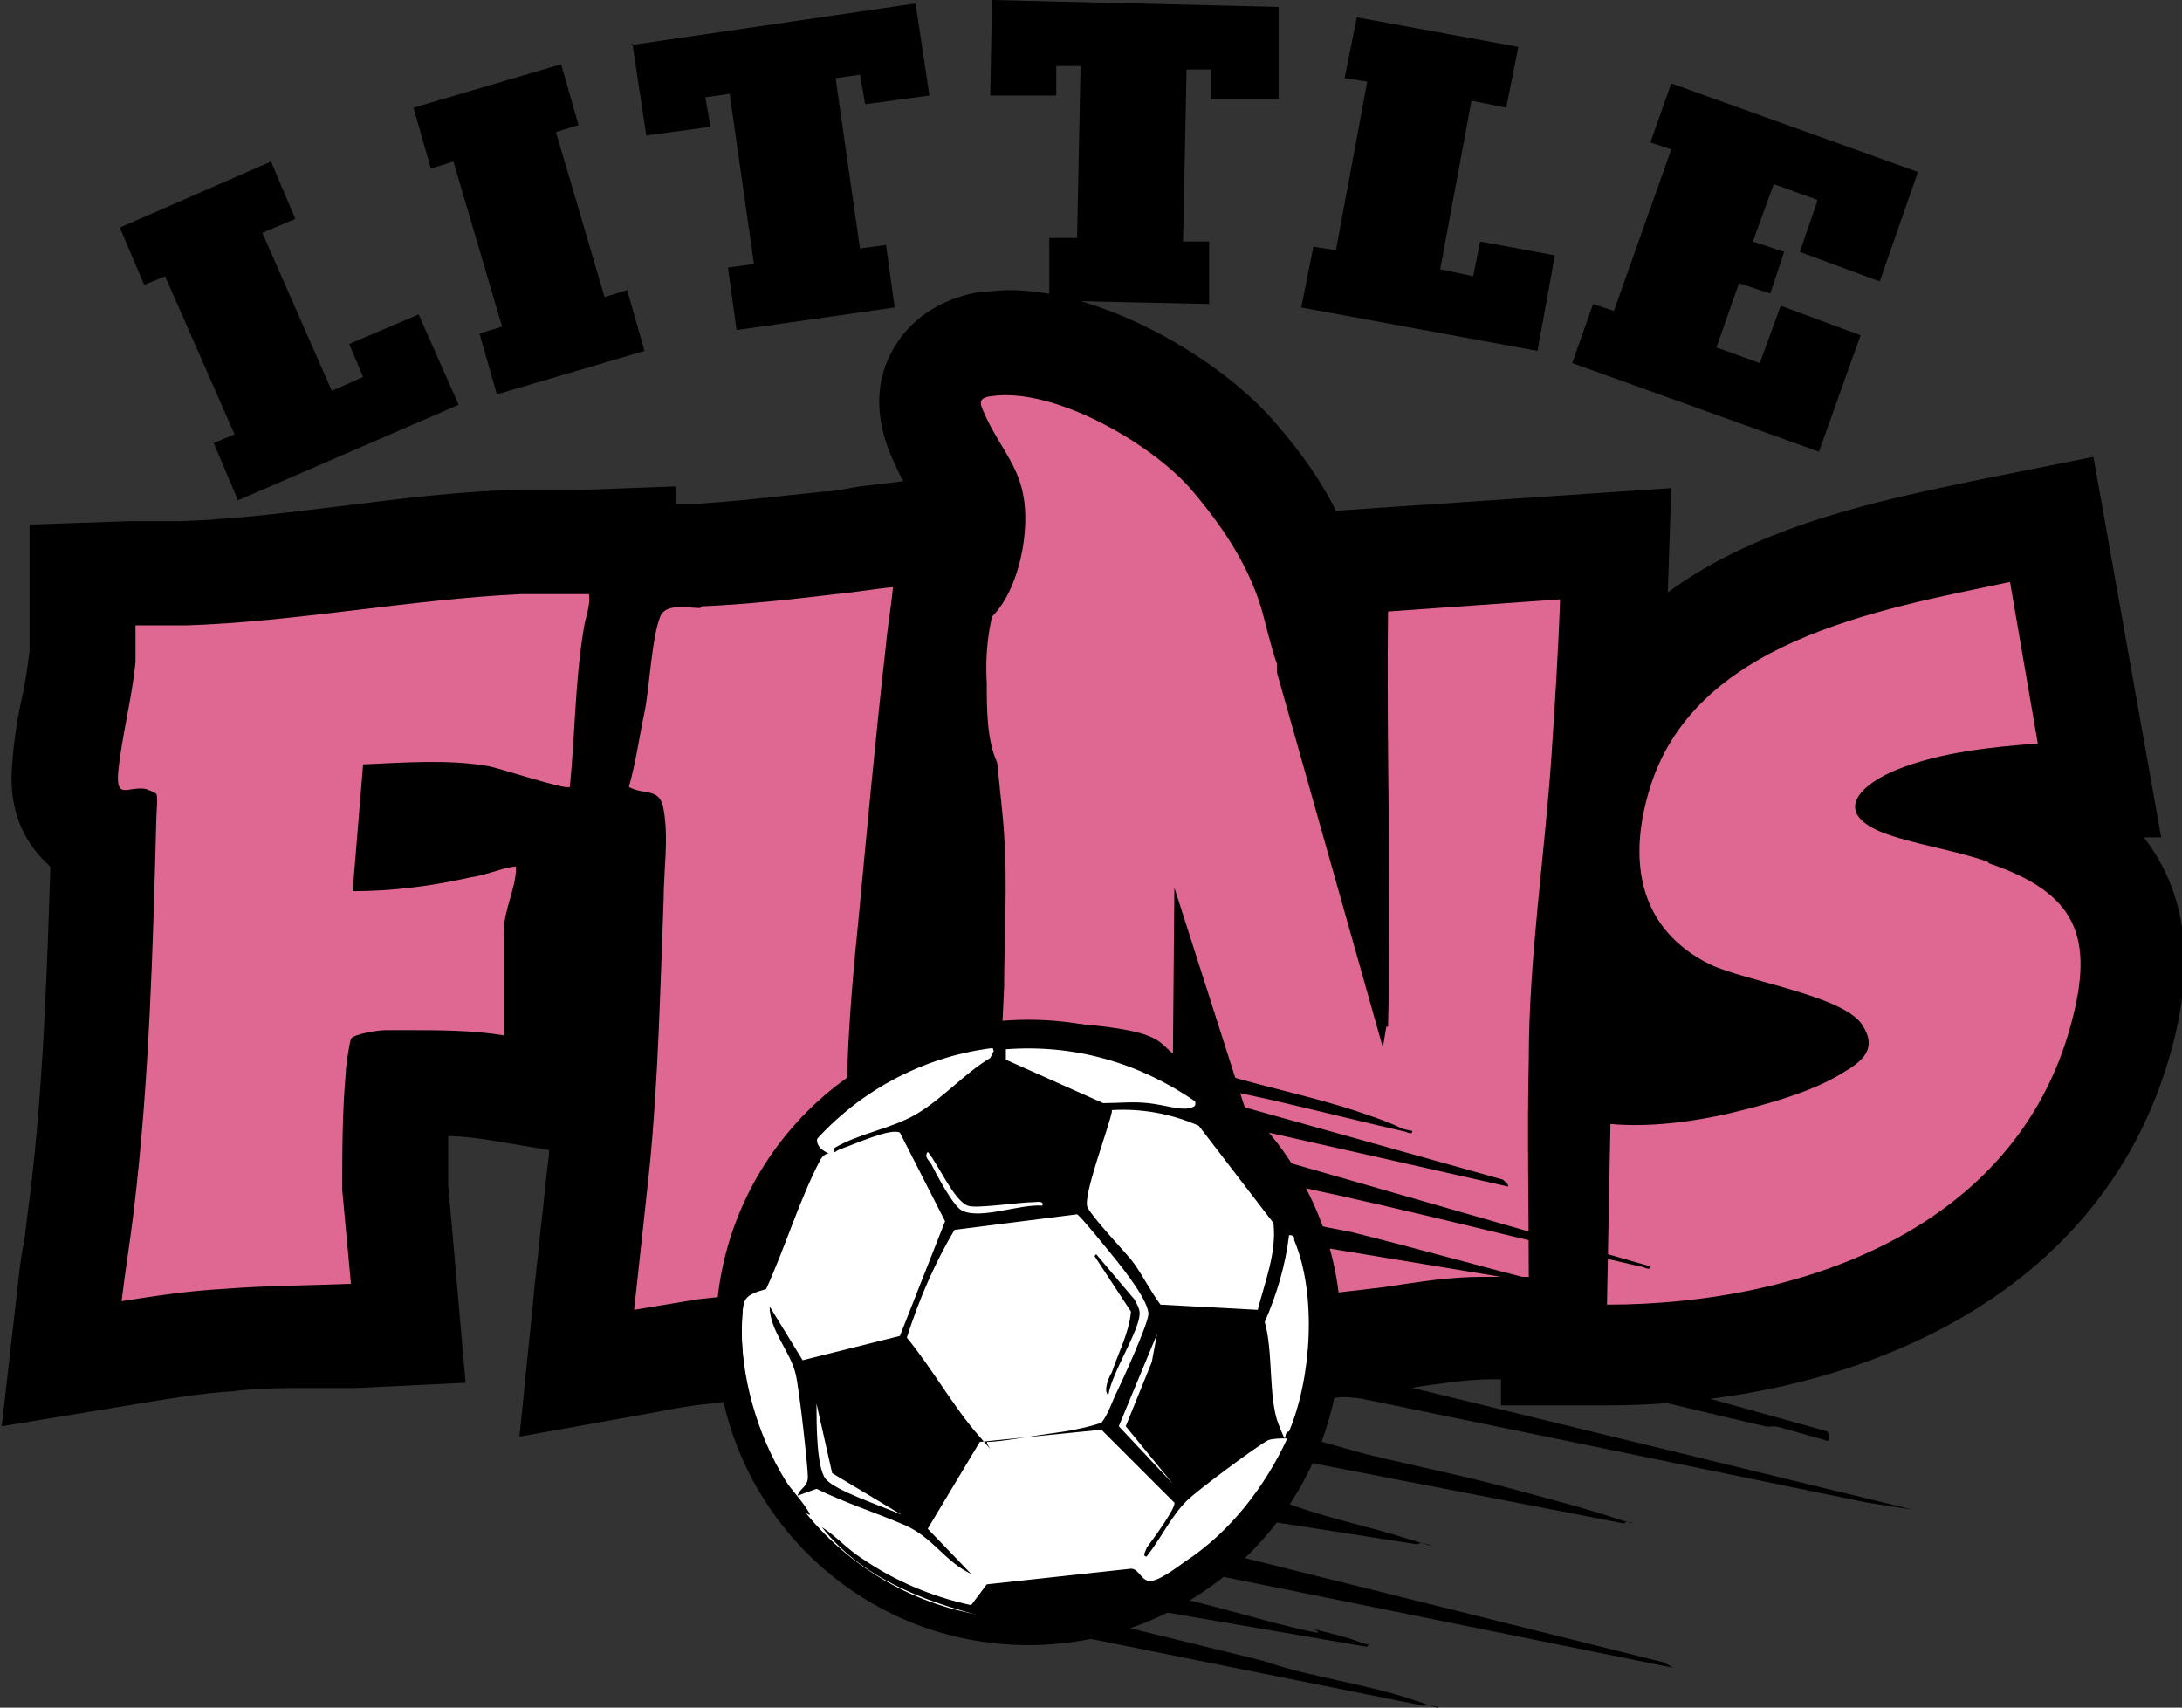
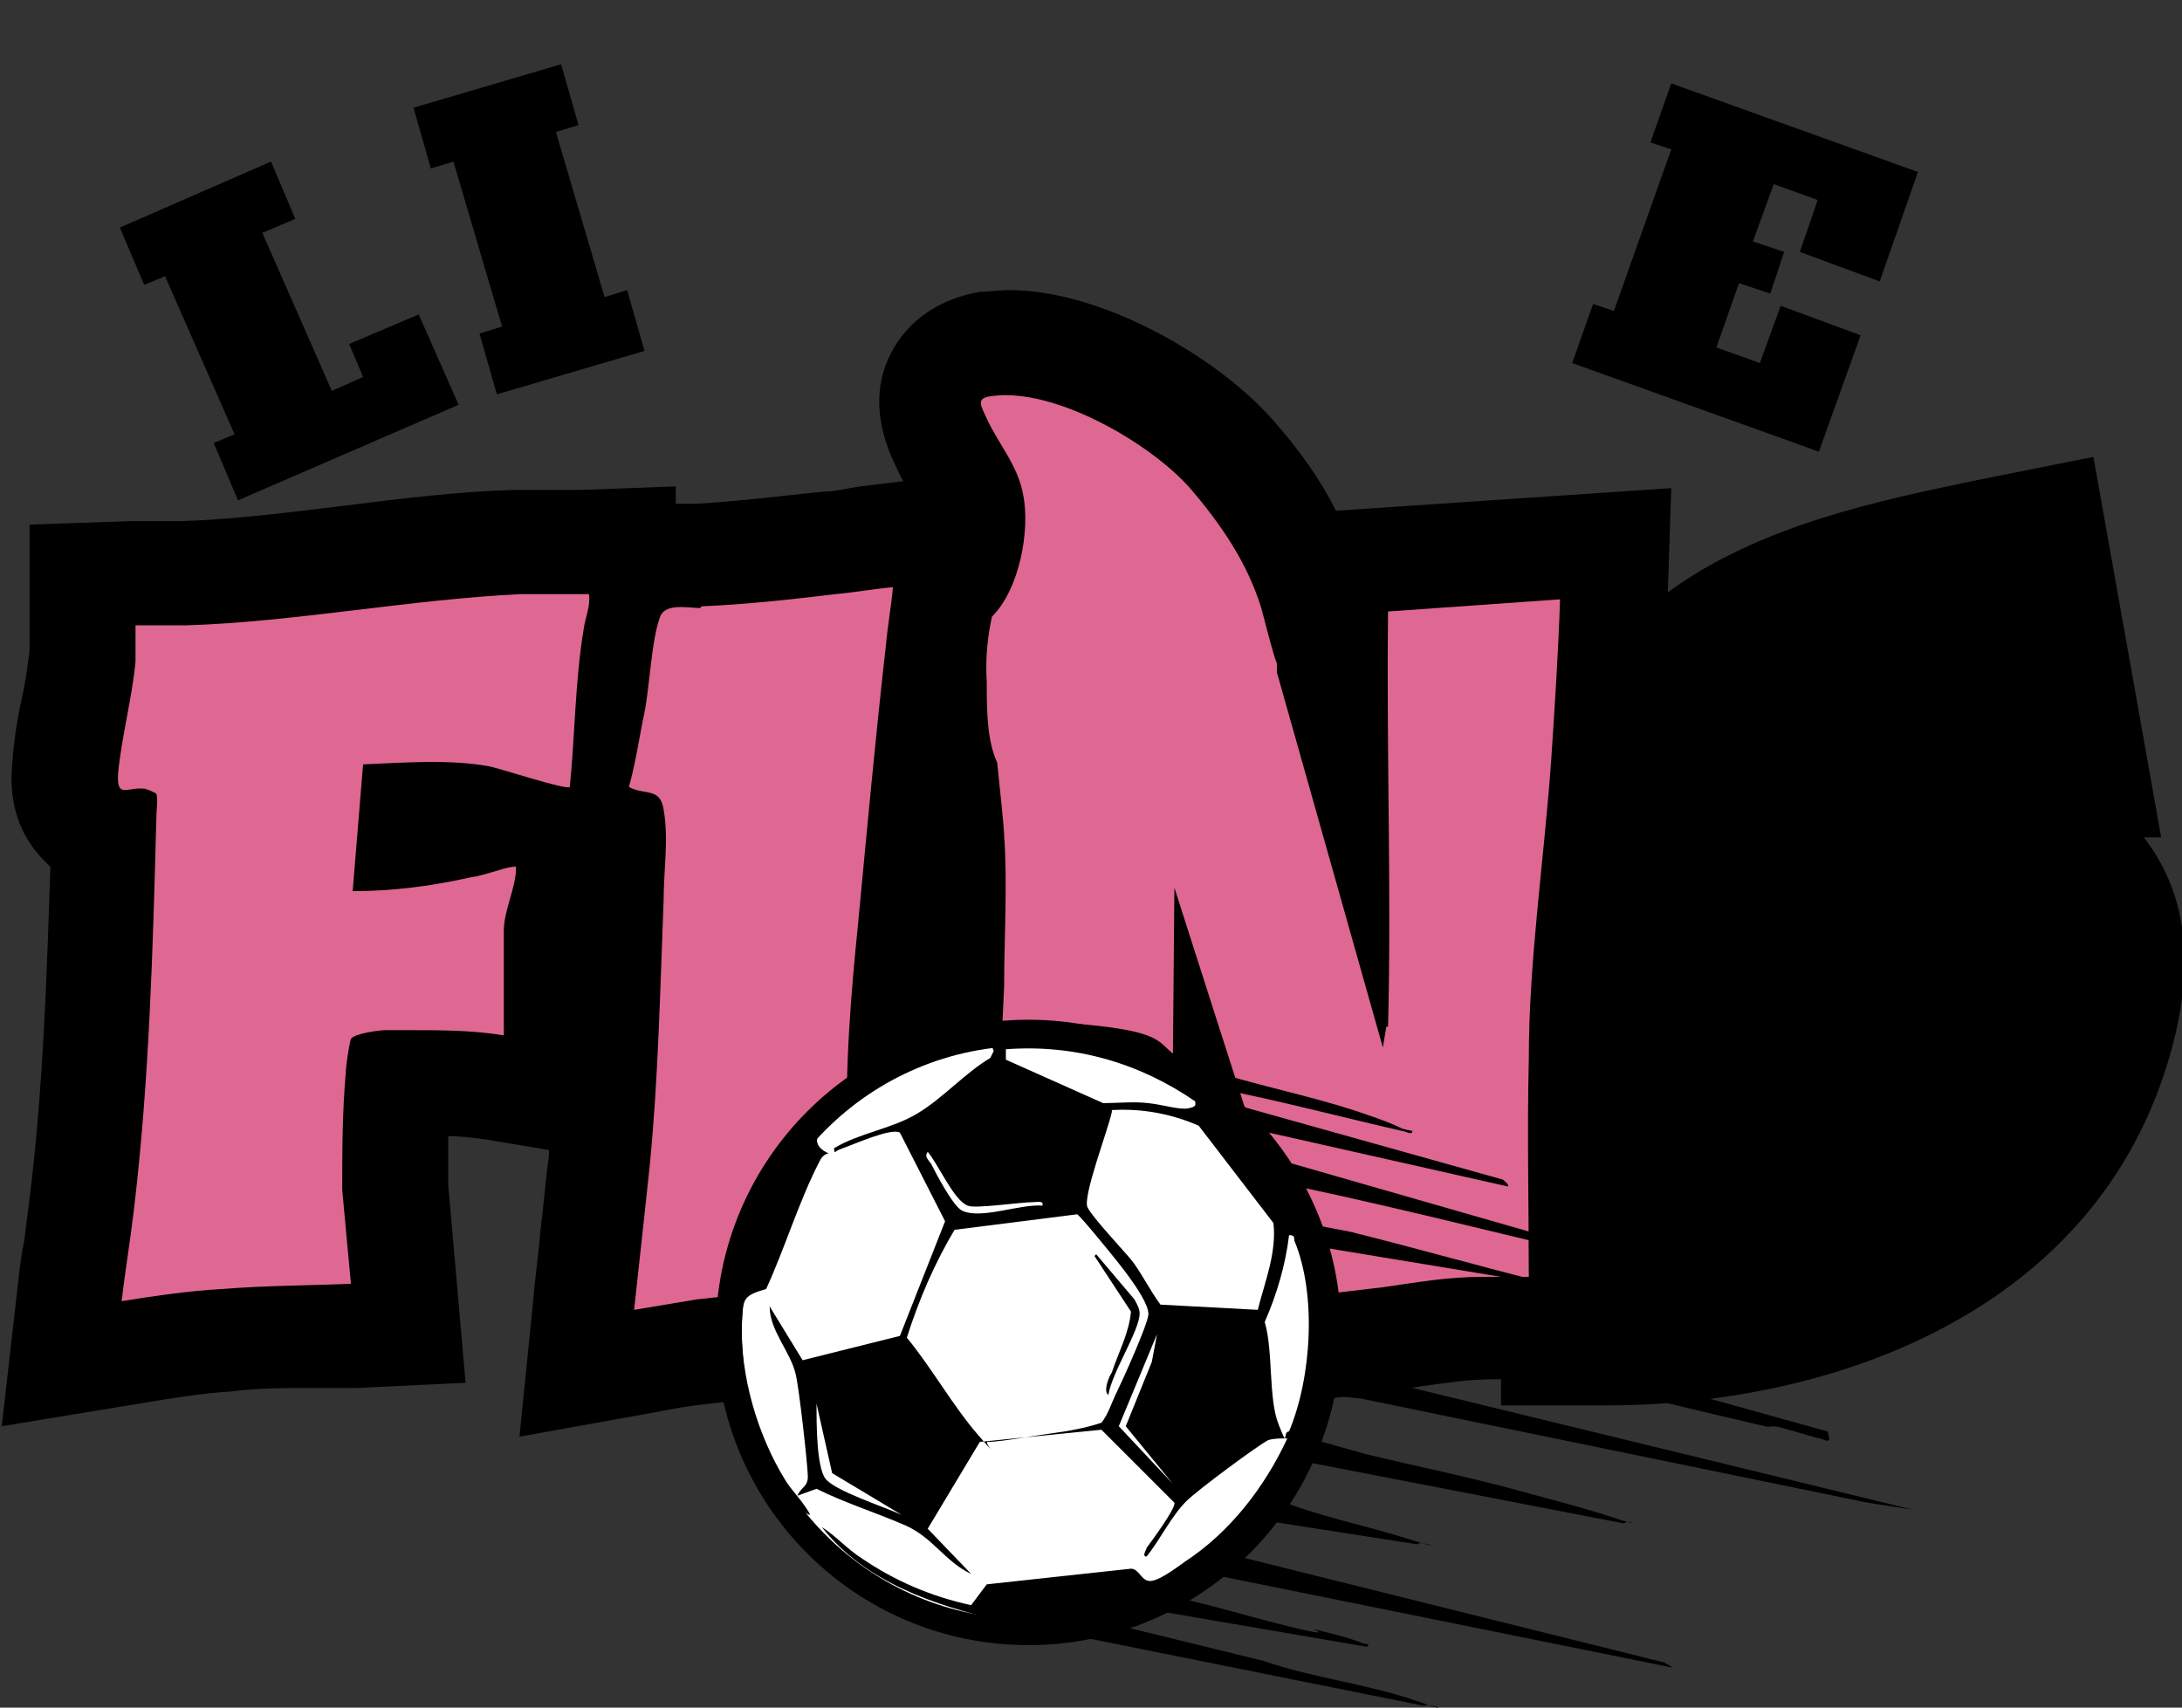
<svg xmlns="http://www.w3.org/2000/svg" id="Layer_2" viewBox="0 0 125.6 98.3">
  <rect x="0" y="0" width="125.6" height="98.3" fill="#333333" stroke="none" />
  <defs>
    <style>.cls-1{fill:#df6892;}.cls-2{fill:#fff;}</style>
  </defs>
  <g id="Layer_1-2">
    <path d="M6.9,13.1l8.7-3.8,1.4,3.3-1.9.8,4,9.1,1.8-.8-.8-1.9,4-1.7,2.3,5.2-12.7,5.5-1.4-3.3,1.2-.5-4-9.1-1.2.5-1.4-3.3Z" />
    <path d="M23.8,6.2l8.5-2.5,1,3.5-1.3.4,2.8,9.5,1.3-.4,1,3.5-8.5,2.5-1-3.5,1.3-.4-2.8-9.5-1.3.4-1-3.5Z" />
-     <path d="M36.3,2.6L52.7.2l.8,5.3-3.7.5-.3-1.7-1.4.2,1.4,9.8,1.5-.2.5,3.6-9.1,1.3-.5-3.6,1.5-.2-1.4-9.8-1.4.2.3,1.7-3.7.5-.8-5.3Z" />
-     <path d="M57.1,0l16.5.4v5.3c-.1,0-3.9,0-3.9,0v-1.7s-1.4,0-1.4,0l-.2,9.9h1.5s0,3.6,0,3.6l-9.2-.2v-3.6c0,0,1.6,0,1.6,0l.2-9.9h-1.4s0,1.7,0,1.7h-3.8c0,0,.1-5.4.1-5.4Z" />
-     <path d="M78.1,1l9.3,1.7-.7,3.5-2-.4-1.8,9.7,1.9.4.4-2,4.3.8-1,5.5-13.6-2.5.7-3.5,1.3.2,1.8-9.7-1.3-.2.7-3.5Z" />
    <path d="M104.6,11.5l-2.5-.9-1.2,3.3,1.8.6-.8,2.4-1.8-.6-1.3,3.7,2.5.9,1.2-3.3,4.6,1.7-2.4,6.7-14.2-5.1,1.2-3.4,1.2.4,3.3-9.3-1.2-.4,1.2-3.4,14.2,5.1-2.2,6.3-4.6-1.7,1-2.9Z" />
    <path d="M50.5,79.6c-.9.3-1.8.4-2.3.5-1.5.2-3,.3-4.4.4-1,0-2,.2-2.9.3-1.1.1-2.2.3-3.2.5l-7.8,1.4.8-7.9c.1-1.3.3-2.6.4-3.9h0c.2-1.5.3-3,.5-4.4,0,0,0-.2,0-.3l-3.6-.6c-.7-.1-1.5-.2-2.2-.2,0,.6,0,1.1,0,1.7v1.1s1,11.4,1,11.4l-6.3.3c-.9,0-1.7,0-2.6,0-1.6,0-3.1,0-4.6.2-1.7.1-3.5.4-5.3.7l-7.9,1.3.9-7.9c.1-.9.2-1.9.4-2.8.1-.9.2-1.6.3-2.4.8-6.4,1-13.1,1.2-19.1-.2-.2-.3-.3-.5-.5-1.3-1.4-1.9-3.2-1.7-5.4.1-1.4.3-2.7.6-4,.2-.9.3-1.8.4-2.5,0-.5,0-.9,0-1.4v-5.9c-.1,0,5.8-.2,5.8-.2.2,0,.5,0,.7,0s.7,0,1,0c.3,0,.5,0,.8,0s.3,0,.4,0c3.1-.1,6.2-.5,9.5-.9,3.2-.4,6.4-.8,9.7-.9.4,0,.8,0,1.2,0s.8,0,1.2,0c.4,0,.7,0,1,0s.3,0,.5,0l5.4-.2v1c.2,0,.2,0,.3,0,.3,0,.6,0,.9,0h0c1.7-.1,3.6-.3,5.4-.5l1.9-.2c.7,0,1.4-.2,2.1-.3l2.5-.3c-.2-.3-.3-.6-.5-1h0c-1.1-2.3-1.2-4.5-.2-6.4,1-1.9,2.8-3.1,5.1-3.5.5,0,1.1-.1,1.7-.1,5.3,0,11.9,3.8,15.1,7.4,1.6,1.8,2.8,3.5,3.7,5.3l19.3-1.3-.2,6c5.3-3.9,12.3-5.3,17.5-6.4l7-1.4,3.9,21.9h-1c2.4,3.1,3,7.1,1.6,12.2-4.1,15.1-19.5,20.5-32.5,20.5h-6.1s0-1.5,0-1.5c0,0-.4,0-.5,0-1.4,0-2.6.2-4.1.4l-1.1.2c-1,.1-2,.3-3,.4-.8,0-1.5.2-2.2.3l-5.2.7-.5-1.7-1.5.2c-.6,0-2,.2-2,.2-3,.3-5.9.6-8.5,1.3l-7,1.9-.3-3.7Z" />
    <path d="M115.4,46.8c-.6-.2-1.3-.4-1.9-.6,1.3-.2,2.7-.3,3.9-.4l3.3-.2-2.8-15.6-4,.8c-7.2,1.5-17.9,3.7-21.5,12.3.2-2.9.4-5.7.4-8.4v-3.3c.1,0-15.9,1.1-15.9,1.1v2.8c0,1.4,0,2.8,0,4.2l-.5-1.9v-.5c-.4-1.2-.6-2.2-.8-2.9-.9-2.8-2.4-5.3-4.7-8-2.7-3.1-8.4-6.4-12.8-6.4s-.8,0-1.2,0c-1.7.2-2.5,1.2-2.9,1.9-.8,1.6,0,3,.2,3.6v.2c.4.6.7,1.1,1,1.6.5.8.9,1.5,1,2.1.3,1.3-.2,3.5-1,4.2l-.7.7v.4c0-.2,0-.3,0-.5l.2-3.6-3.6.4h-1.1c-.7.2-1.5.3-2.2.4l-1.8.2c-1.9.2-3.9.4-5.7.5,0,0-.2,0-.3,0-.2,0-.5,0-.7,0-1.2,0-2,.3-2.6.8l-.2-1.7h-2.7c-.2.1-.4.1-.6.1-.3,0-.7,0-1,0-.4,0-.8,0-1.1,0s-.7,0-1,0c-3.2.2-6.4.5-9.5.9-3.4.4-6.6.8-9.8.9-.2,0-.3,0-.5,0-.3,0-.6,0-.8,0-.3,0-.6,0-.9,0s-.4,0-.6,0h-3c0,0,0,3.1,0,3.1,0,.6,0,1.2,0,1.7,0,.9-.3,1.8-.4,2.8-.2,1.2-.5,2.4-.5,3.7,0,.5-.1,2,.9,3.1.2.3.7.6,1.3.9-.2,7-.4,14.1-1.3,21.1,0,.8-.2,1.7-.4,2.5-.1.9-.3,1.8-.4,2.7l-.5,4,3.9-.7c1.9-.3,3.8-.6,5.6-.7,1.6-.1,3.1-.2,4.8-.2.9,0,1.7,0,2.6,0h3.1c0-.1-.8-8.5-.8-8.5v-1.2c0-1.7,0-3.3.1-4.8.2,0,.4,0,.7,0,1.7,0,3.4,0,4.9.3l3.4.6v-9.5c.1-.3.3-.8.4-1.2.2-.7.4-1.4.4-2.3,0-.8-.2-1.5-.5-1.9.2,0,.3,0,.5,0h1.4s.6-.6.6-.6l.4.2c.2.1.4.2.6.3,0,.6,0,1.2,0,1.9,0,.5,0,1.1,0,1.6v.9c-.2,4.9-.4,9.5-.8,14.2-.1,1.5-.3,3-.5,4.4-.1,1.3-.3,2.6-.4,3.9l-.4,4,3.9-.7c1-.2,2.2-.4,3.4-.5,1-.1,2-.2,3.1-.3,1.3-.1,2.7-.2,4.2-.4,1.5-.2,3.4-.5,4.1-2.4v-.3c.1,0,.2-1.1.3-1.5.2-1.7.4-3.4.2-5.2,0-.7-.2-1.3-.4-1.7,0-.2-.1-.4-.1-.5-.2-3.3.2-7.4.5-11v-1.1c.5-4.8,1-9.9,1.6-15.1,0,.4,0,.7,0,1.1,0,1.5,0,3.4.6,5.1.1,1,.2,2,.3,2.7,0,.5.1.9.1,1.1.2,2.4,0,5.7,0,8.4-.2,4.4-.6,9.8-1.3,15.2,0,.3,0,.6-.2.9-.2.8-.4,1.9-.3,3.1l.3,3.6,3.5-.9c2.8-.8,5.8-1.1,8.9-1.4.7,0,1.3-.1,2-.2l2.6-.3v-5.4s1.9,6.9,1.9,6.9l2.6-.3c.7,0,1.5-.2,2.2-.3,1-.1,2-.2,3-.4l1.1-.2c1.5-.2,2.8-.4,4.4-.5.2,0,.3,0,.5,0,.2,0,1.3,0,1.6,0s.4,0,.5,0h1.1s0,1.5,0,1.5h3.1c11.9,0,26-4.8,29.6-18.3,1.8-6.7-.2-10.7-6.6-12.9ZM27.2,47.4c-.3,0-.6.2-.9.2-1.1.2-2.1.4-3,.5v-1.3c.5,0,.9,0,1.2,0,1.1,0,2,0,2.7.2.1,0,.3,0,.5.1-.2,0-.4.1-.6.2ZM98.7,61.1c-1.9.4-3.4.6-4.7.6s-.8,0-1.2,0l-1.8-.2c0,0,0-.2,0-.3,0-2.9.3-6,.6-8.9.8,2.6,2.5,4.7,5.3,6,1,.5,2.3.9,3.8,1.3.5.1,1.2.3,1.9.5-1.1.4-2.4.8-3.8,1.1Z" />
    <path class="cls-1" d="M79.8,59.1l-.2,1.2-6.1-21.6s0,0,0,0c0,0,0,0,0,0v-.5c-.3-.8-.7-2.5-.9-3.2-.8-2.6-2.3-4.8-4.1-6.9-2.3-2.6-7.8-5.8-11.4-5.3-1,.1-.6.6-.3,1.3.7,1.5,1.8,2.7,2.1,4.4.4,2-.2,5.4-1.8,7-.2.9-.4,2.2-.3,3.8,0,1.5,0,3.3.6,4.6.2,1.9.4,3.8.4,4.2.2,2.6,0,6.1,0,8.7-.2,5-.7,10.6-1.3,15.5-.1,1.1-.5,2.2-.4,3.3,3.7-1,7.5-1.3,11.3-1.7l.2-22.8,4.1,12.8,2.8,10.8c1.7-.2,3.4-.4,5.1-.6,2.1-.3,3.7-.6,5.8-.6.9,0,1.7,0,2.6,0,0-4.2-.1-8.3,0-12.5,0-5.8.9-11.6,1.3-17.4.2-3,.4-6.1.5-9.1l-9.9.7c-.1,8,.2,15.9,0,23.9Z" />
-     <path class="cls-1" d="M114.4,49.6c-2-.7-4.3-1-6.1-1.7-2.9-1.2-1.1-2.8.9-3.6,2.5-1,5.4-1.3,8.1-1.5l-1.6-9.3c-7.6,1.6-18.3,3.4-20.8,12.1-1.2,4.1-.5,7.9,3.5,9.9,2.1,1,7.7,1.8,8.8,3.5.9,1.4,0,2.1-1.2,2.8-1.8,1.1-4.4,1.8-6.5,2.3-2.2.5-4.6.8-6.8.6l-.2,10.4c11.1,0,23.5-4.3,26.7-16.1,1.4-5.1.3-7.6-4.7-9.3Z" />
    <path class="cls-1" d="M30,34.2c-6.4.3-13,1.6-19.3,1.8-1,0-2,0-2.9,0,0,.7,0,1.4,0,2.1-.2,2.1-.8,4.3-1,6.4-.1,1.5.5.8,1.5.9.1,0,.6.2.7.3.1.2,0,1.1,0,1.4-.2,7.5-.4,15.1-1.3,22.6-.2,1.7-.5,3.5-.7,5.2,1.9-.3,3.9-.6,5.8-.7,2.5-.2,5-.2,7.4-.3l-.5-5.4c0-2.2,0-4.4.2-6.7,0-.4.2-1.7.3-2,.2-.3,1.6-.5,2-.5.5,0,.9,0,1.3,0,1.8,0,3.7,0,5.5.3v-6c0-1.2.7-2.5.7-3.6,0-.2,0-.1-.2-.1-.7.1-1.6.5-2.4.6-2.2.5-4.5.8-6.8.8l.6-7.3c2.4-.1,4.9-.3,7.2.1.6.1,4.5,1.4,4.7,1.2.3-3,.3-6.1.8-9.1.1-.7.4-1.3.3-2-1.2,0-2.5,0-3.7,0Z" />
    <path class="cls-1" d="M40.3,35c-.7,0-2-.3-2.3.5-.5,1.3-.6,4-.9,5.5-.3,1.4-.5,2.9-.9,4.3.9.5,1.8,0,2,1.3.3,1.7,0,3.5,0,5.2-.2,5.1-.3,10.2-.8,15.3-.3,2.8-.6,5.6-.9,8.3,1.2-.2,2.4-.4,3.6-.6,2.4-.3,4.8-.3,7.1-.7.3,0,1.7-.2,1.8-.5.2-1.9.5-3.9.3-5.8,0-.7-.4-1.3-.5-2.2-.2-3.9.2-8.6.6-12.5.5-5.3,1-10.7,1.6-16,.1-1.1.3-2.2.4-3.3-1.1.1-2.2.3-3.3.4-2.5.3-5.2.6-7.7.7Z" />
    <circle cx="59.2" cy="76.7" r="18" />
    <circle class="cls-2" cx="59.2" cy="76.7" r="16.5" />
    <path d="M105.3,82.8c0,.3-.4,0-.6,0-.7-.2-1.4-.4-2.1-.6s-.7,0-1-.1c-5.2-1.2-10.4-2.5-15.6-3.7s-6.1-1.6-9.2-2.2v2.6c0,0,33.3,8.1,33.3,8.1l-2.6-.4-29.2-6-2.1-.2-.8,2.5c1.1.3,2.1.6,3.2.9,2.9.7,5.9,1.3,8.8,2.1,1.8.5,3.8,1,5.6,1.6s.6,0,.5.3l-18.6-3.6-1.4,2.2c2.4,1,5.1,1.5,7.6,2.3s.6,0,.5.3l-9-1.4-2.1,1.9,25.3,6.3.5.3-27.2-5.5-2.1,1.3c2.5.5,5,1.3,7.5,1.9s.8,0,1.2.1c.8.2,1.7.4,2.5.7s.6,0,.5.3l-13.4-2.3-2.8.6,10.2,2.5c2.9,1,5.9,1.3,8.8,2.3s.6,0,.5.3l-24.4-4.9c-3.8-.9-7.8-2.2-10.3-5.4.8.5,1.5,1.3,2.3,1.8,1.9,1.3,4,2.2,6.3,2.7l.9-1.2,8.3-.9c.5,0,.6.8,1.2.7s1.6-.9,1.9-1.1c2.6-1.7,4.6-4.3,5.9-7.1-.4,0-.8,0-1.1.1-.6.3-4.1,2.9-4.7,3.5-.9.9-1.5,2.2-2.3,3.2-.3,0,0-.4,0-.5.3-.4,1.7-2.3,1.6-2.6l-4.2-4.2-7,.7-3,5,2.5,2.6c-1.5-.7-2.2-2.1-3.8-2.8s-3.5-1.3-5.1-2.1l-1.1.4c.2-.5.6-.5.6-1.1s-.5-5.1-.7-5.9c-.3-1.3-1.5-2.5-1.5-3.9l1.9,3.1,5.6-1.4,2.6-6.6-2.6-5.1c-.5-.3-2.7.7-3.3.9s-.4.4-.5,0c1.5-.9,3.3-1.1,4.8-2s2.7-2.3,4.2-3.2l.2-.4c-.1-.3-.1-.3-.5-.3-.5,0-2,.4-2.6.6-1.7.5-3.4,1.4-4.8,2.5s-3.3,2.3-1.6,3.1c-.2,0-.4.2-.5.4-1.2,2.3-2,5-3.1,7.4-1.4.4-1.3.6-1.4,1.9-.1,3.1.9,6.5,2.5,9.1.3.5.8,1,1.2,1.6s.2.4-.2.2c-3-3.7-4.6-8.5-4-13.3,1.2-8.8,8.9-15.4,17.8-14.9s5.7,1.5,9,2.6,6.2,1.6,9.2,2.6,2,.9,3.1,1.1c0,.3-.4,0-.6,0-3.5-.8-6.9-1.7-10.4-2.4,0,.3,1.1,1,1.2,1l15,4.2s.4.3.3.4l-14.2-3.2,1.5,1.8,20.9,6c0,.3-.4,0-.6,0-6.6-1.5-13.1-3.2-19.7-4.6.4.5.5,2,1.1,2.2s1.6.3,2.3.5c3.6.9,7.1,1.9,10.7,2.8l-1.8-.2-10.9-1.8.3,2.6,28.8,8ZM47,80.9c0,1,0,3.5.5,4.2s3.3,1.6,4.4,2.1l-4-2.4-.9-4ZM55,70.7c-1.2,2-2.1,4.1-2.8,6.3,1.4,1.7,2.7,4,4.1,5.6s.2.3.6.4c.7,0,2.9-.4,3.7-.5s1.9-.3,2.8-.6c.4-.5.6-1.2.9-1.8s1.7-3.7,1.8-4.4-1.4-2.6-1.8-3.1-2.1-2.6-2.3-2.7l-7.1.9ZM66.6,76.8l-2.2,5.3,3.1,3.3-2.7-3.3,1.5-3.7.3-1.6ZM74.2,71.1c-.2,1.7-.7,3.4-1.4,5,.5,1.7.2,4.4.8,5.9s.2.4.6.4c1.3-3.1,1.6-7.9.3-11,0-.2,0-.3-.3-.3ZM64,64c-.2,1-1.7,4.9-1.4,5.5s2,2.4,2.5,3,1.1,1.8,1.7,2.6l5.6.3c.4-1.6,1.1-3.3.9-5l-4.3-5.6c-1.6-.7-3.3-1-5-.9ZM53.4,66.3c-.2.3,0,.4.2.7.3.6,1.3,2.5,1.8,2.7,1.1.5,3.3-.4,4.6-.3.1-.3-.3-.2-.5-.2-.8,0-3.4.4-3.8.2-.8-.3-1.7-2.4-2.3-3.1ZM57.9,61l5.6,2.5c.9,0,1.7-.1,2.6,0s1.8.4,2.3.3.4-.2.4-.4c-3.2-2.2-6.9-3.3-10.9-3v.7Z" />
    <path d="M63.1,72.2l2.2,2.6c.1.2.3.5.3.8,0,1-1.6,3.4-1.8,4.7-.3-.2,0-1,.2-1.3.4-1.2,1-2.3,1.1-3.5l-2.1-3.2Z" />
  </g>
</svg>